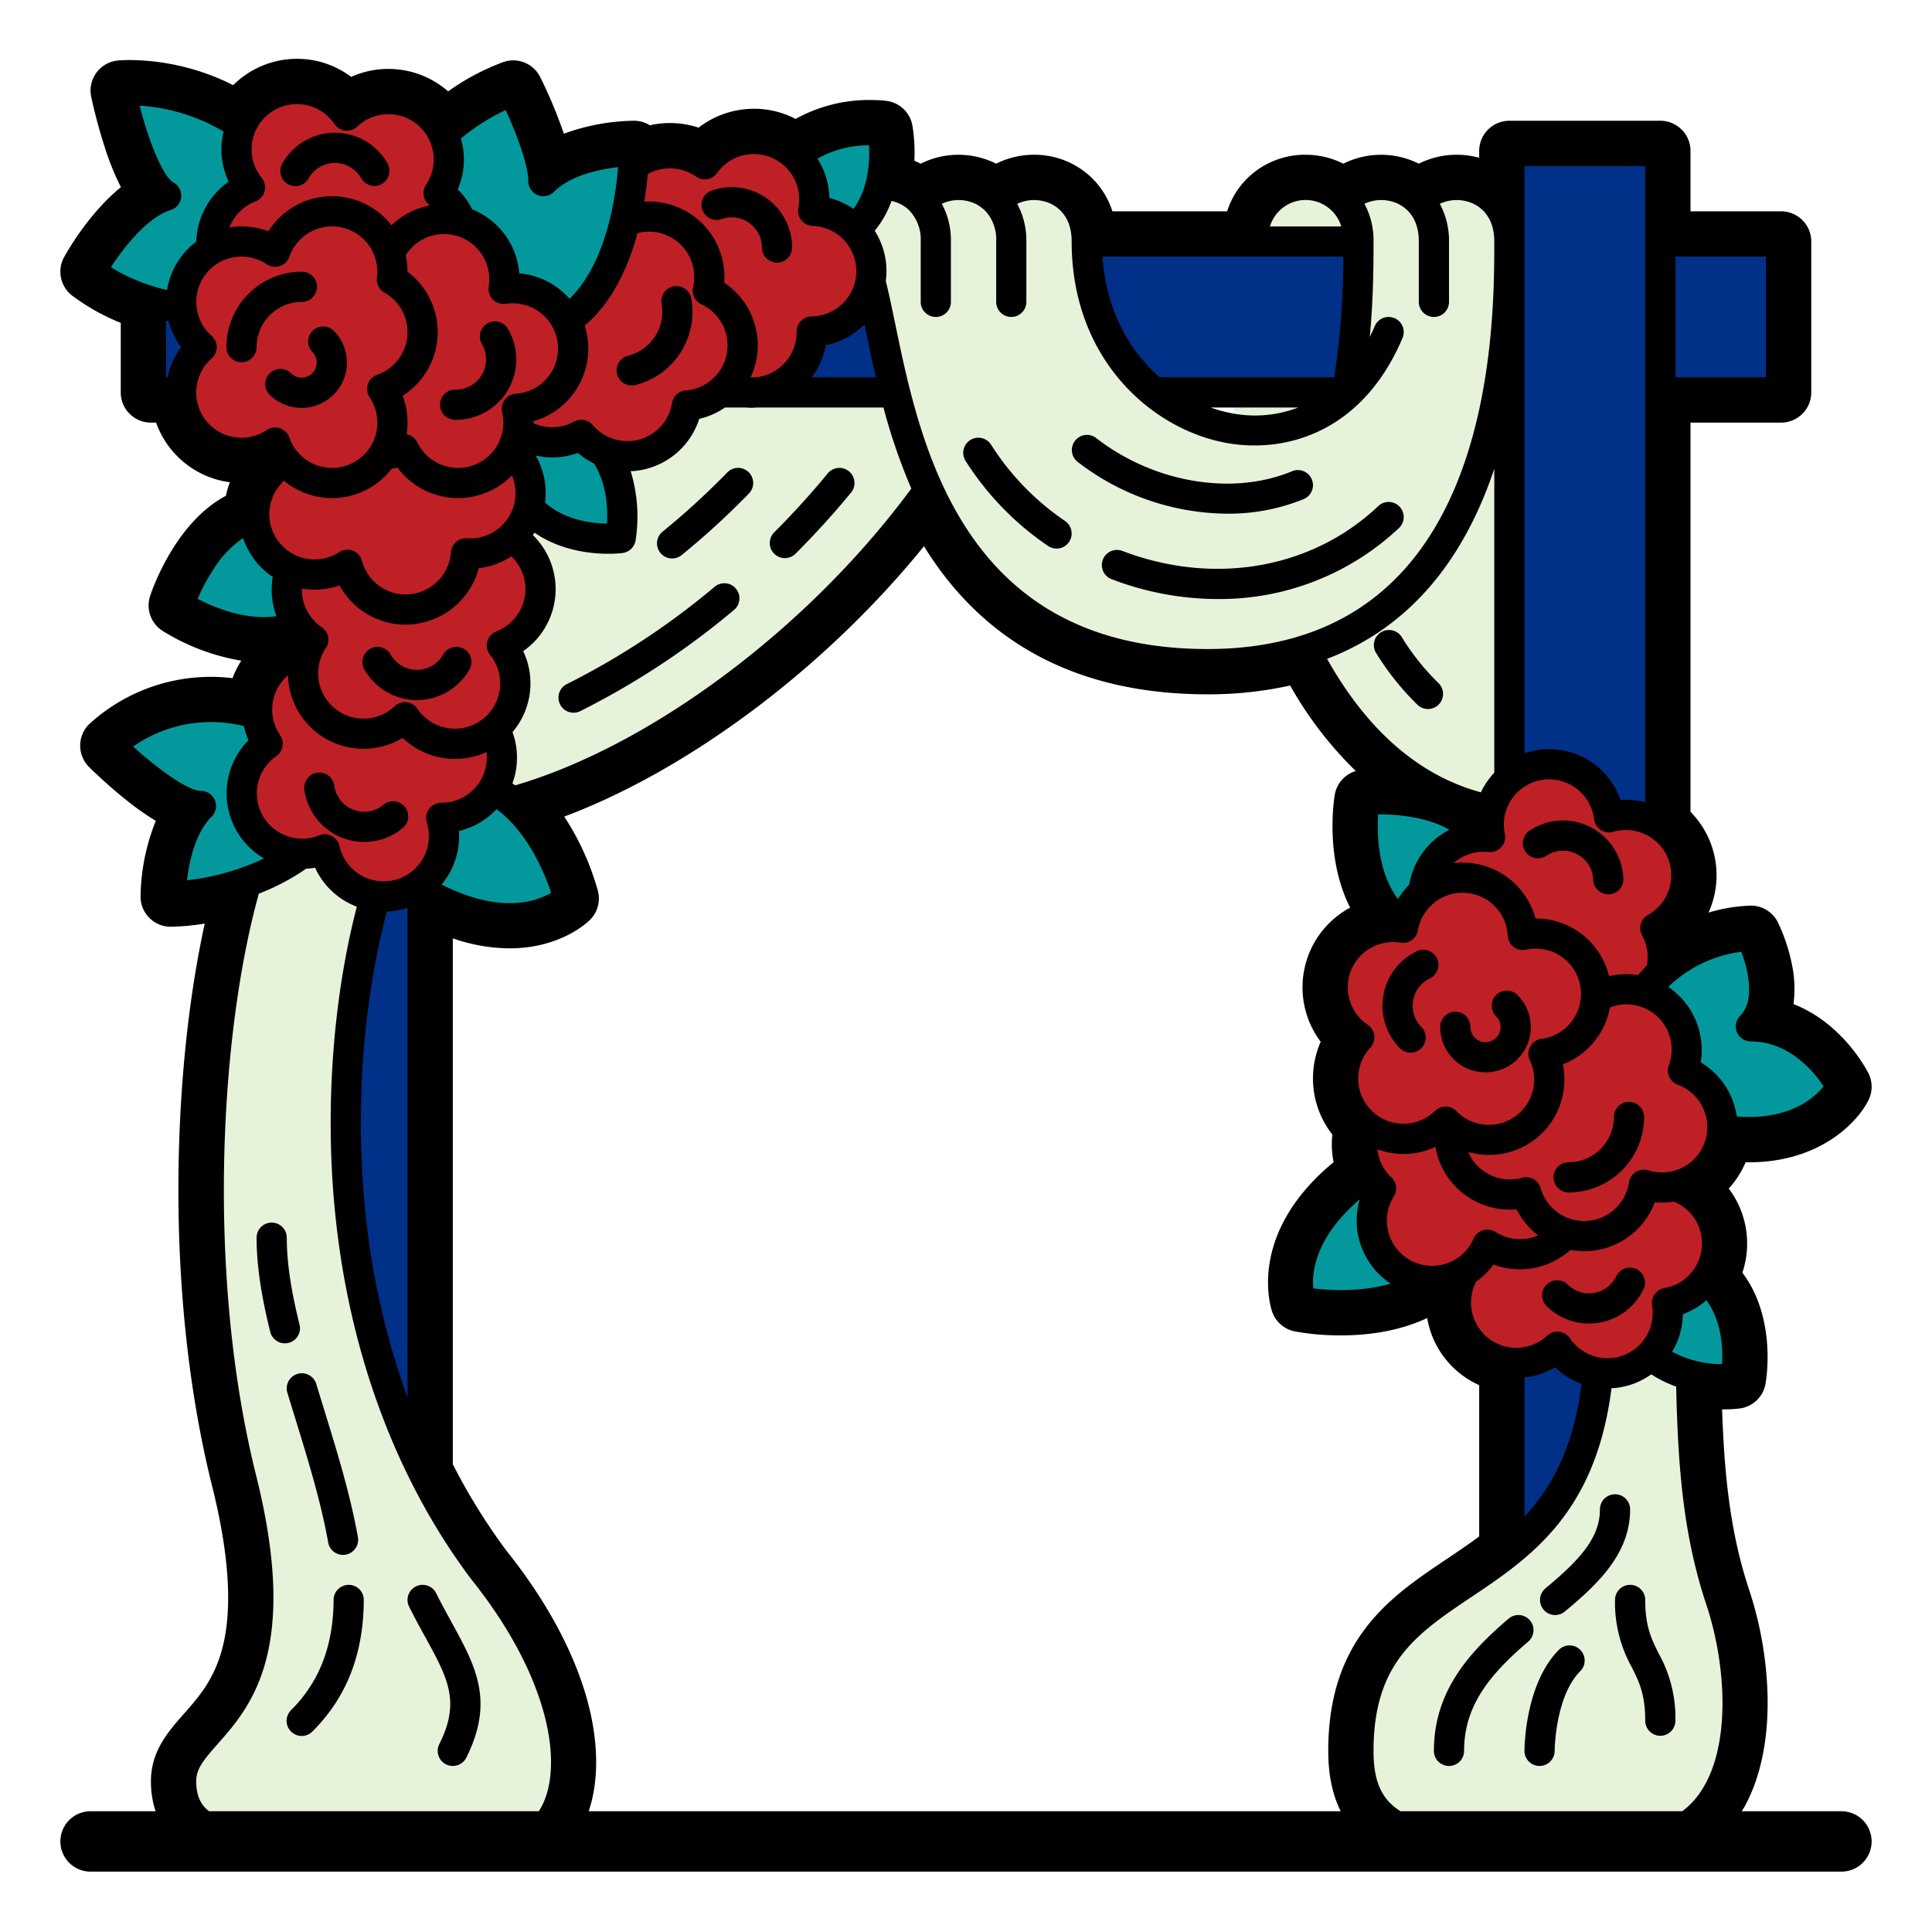
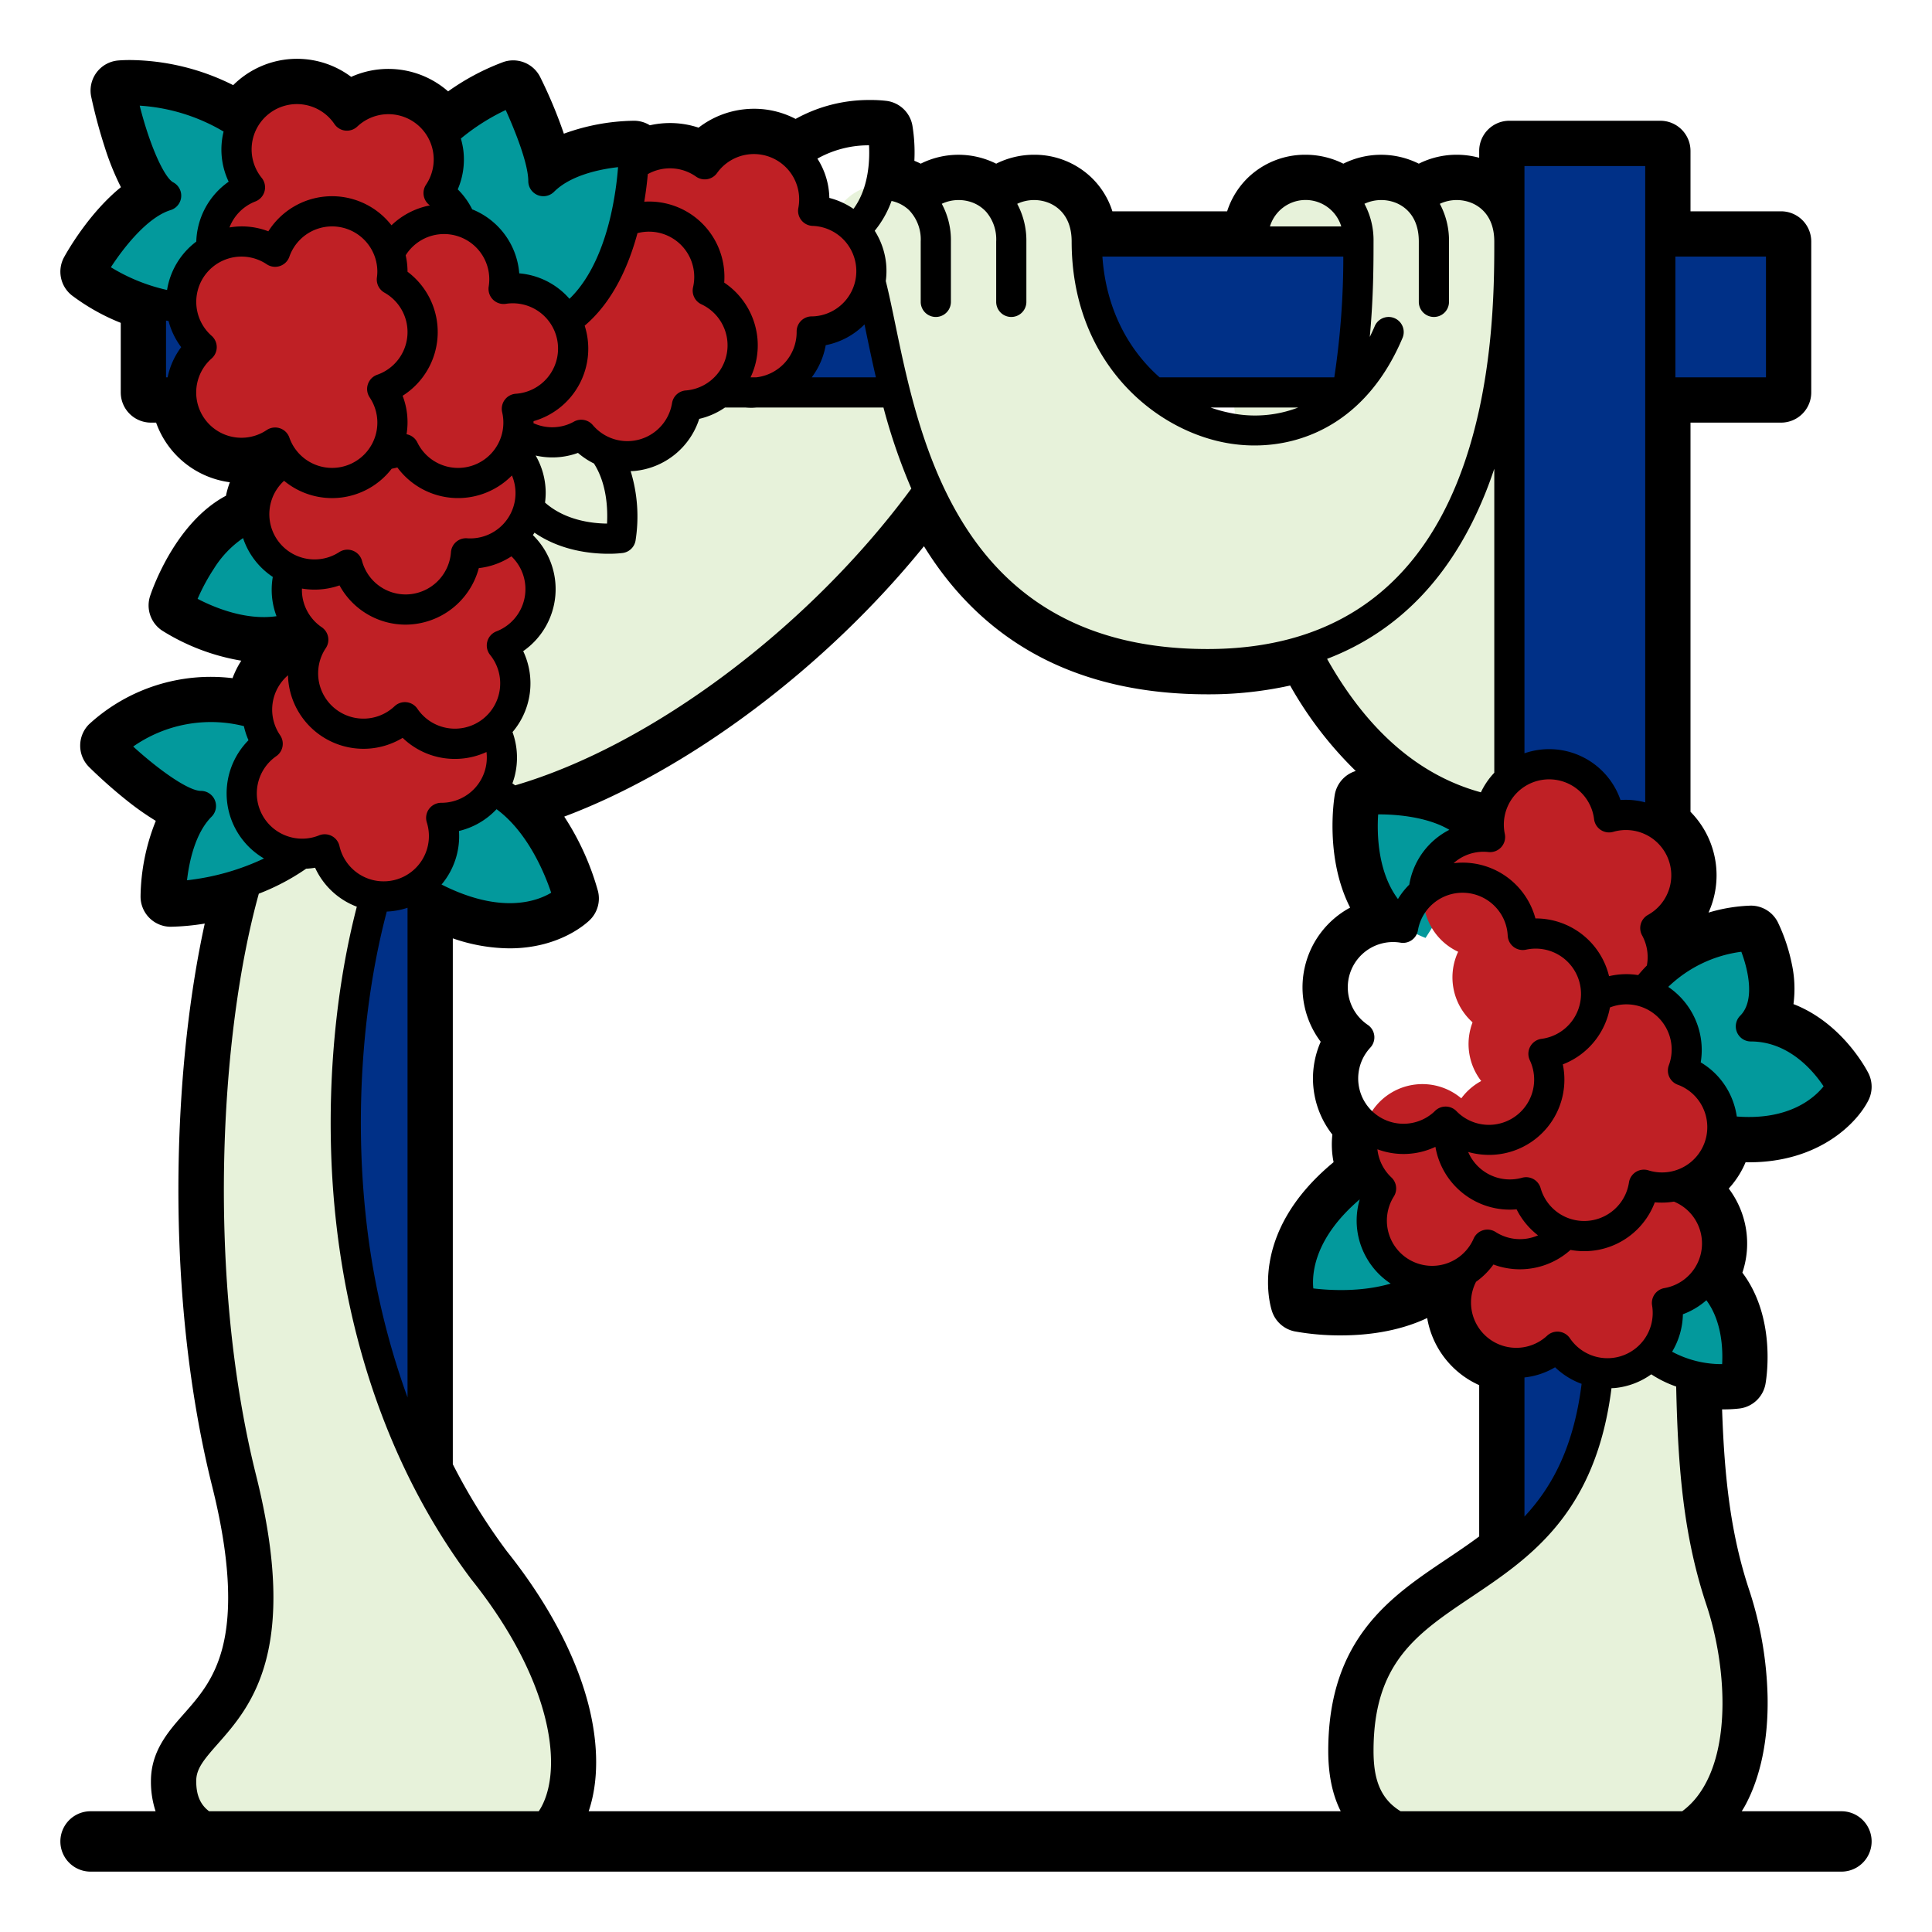
<svg xmlns="http://www.w3.org/2000/svg" version="1.1" width="512" height="512" x="0" y="0" viewBox="0 0 512 512" style="enable-background:new 0 0 512 512" xml:space="preserve" class="">
  <g>
    <g data-name="Fill out line">
      <path d="M272 64c0 23.04-12.44 49.19-31.35 73.22C207.03 179.95 152.96 216 112 216V64ZM408 64v152c-26.22 0-45.05-14.77-58.14-36.6-12.32-20.52-19.57-47.29-23.12-73.91A315.1 315.1 0 0 1 324.1 72q-.105-4.05-.1-8Z" style="" fill="#e7f2da" data-original="#e7f2da" class="" />
-       <path d="M40 64h432v40H40z" style="" fill="#003087" data-original="#795033" class="" opacity="1" />
+       <path d="M40 64h432v40H40" style="" fill="#003087" data-original="#795033" class="" opacity="1" />
      <path d="M196 244h448v40H196z" style="" transform="rotate(90 420 264)" fill="#003087" data-original="#b5764c" class="" opacity="1" />
      <path d="M-132 244h448v40h-448z" style="" transform="rotate(-90 92 264)" fill="#003087" data-original="#b5764c" class="" opacity="1" />
      <path d="M72 216c-16 32-24 112-8 176s-16 64-16 80 16 16 40 16h48c16 0 24-32-8-72-48-64-40-152-24-192ZM424 352c0 80-64 56-64 112 0 16 8 24 32 24h40c32 0 32-40 24-64s-8-48-8-88Z" style="" fill="#e7f2da" data-original="#e7f2da" class="" />
      <path d="M460 365.33a34.594 34.594 0 0 1-15.56-2.05A22.95 22.95 0 0 1 432 352l16-16a20.698 20.698 0 0 1 9.28 9.13c4.79 9.17 2.72 20.2 2.72 20.2ZM393.27 224.22l-15.48 24.34a23.445 23.445 0 0 1-12.31-10.62c-6.41-11.29-3.87-25.96-3.87-25.96s12.96-1.23 22.68 3.48a17.849 17.849 0 0 1 8.98 8.76ZM488 288s-5.81 11.63-23.57 12.01a49.218 49.218 0 0 1-10.35-.92l-23.06-27.35a35.173 35.173 0 0 1 17.57-19.72A38.244 38.244 0 0 1 464 248s8 16 0 24c16 0 24 16 24 16ZM387.31 329.78c-4.1 8.65-11.71 12.81-19.37 14.69-11.56 2.86-23.25.52-23.25.52s-4.98-13.93 11.83-29.12a77.72 77.72 0 0 1 15.96-10.83Z" style="" fill="#03999c" data-original="#03999c" />
      <path d="M451.44 339.66a15.957 15.957 0 0 1-9.67 5.64 16 16 0 0 1-25.9 15.03 16.35 16.35 0 0 1-3.14-3.43 16 16 0 0 1-23.29-21.84c.3-.37.62-.71.95-1.05a15.995 15.995 0 0 1 17.98-25.93 16.001 16.001 0 1 1 31.5 5.48 15.992 15.992 0 0 1 11.57 26.1Z" style="" fill="#bf2025" data-original="#fd7584" class="" opacity="1" />
      <path d="M418.21 320.76a15.987 15.987 0 0 1-24.02 9.1 15.993 15.993 0 0 1-30.04-10.78 15.596 15.596 0 0 1 1.85-4.13 16.137 16.137 0 0 1-4.5-7.51 15.993 15.993 0 1 1 31.43-3.61 15.988 15.988 0 0 1 25.28 16.93ZM445.94 237.44a15.943 15.943 0 0 1-7.26 8.51 16.056 16.056 0 0 1 1.78 10.15 16.597 16.597 0 0 1-.78 3.02 15.989 15.989 0 0 1-24.6 7.34 16.004 16.004 0 0 1-29.2-12.93 10.756 10.756 0 0 1 .55-1.3 16 16 0 0 1 8.44-30.41 16.004 16.004 0 1 1 31.55-5.22 16.004 16.004 0 0 1 19.52 20.84Z" style="" fill="#bf2025" data-original="#fd7584" class="" opacity="1" />
      <path d="M454.93 305.56a15.993 15.993 0 0 1-19.28 8.41 16.205 16.205 0 0 1-1.36 4.45 16 16 0 0 1-29.85-2.45 16 16 0 0 1-11.9-29.49 15.993 15.993 0 1 1 26.09-18.45 15.993 15.993 0 0 1 27.38 15.68 13.185 13.185 0 0 1 1.3.54 16.002 16.002 0 0 1 7.62 21.31Z" style="" fill="#bf2025" data-original="#fd7584" class="" opacity="1" />
-       <path d="M382.059 298.197a13.429 13.429 0 0 0 1.046-.947 15.994 15.994 0 0 0 25.93-17.982 16.002 16.002 0 1 0-5.48-31.501 15.994 15.994 0 0 0-31.735-1.895 15.999 15.999 0 0 0-11.597 29.034 16 16 0 0 0 21.836 23.291Z" style="" fill="#bf2025" data-original="#fd7584" class="" opacity="1" />
      <path d="M400 64c0 24 0 112-80 112-96 0-80-112-96-112h-4c0-15.24 16.26-18.87 24-10.88a13.675 13.675 0 0 1 7.24-3.86A14.116 14.116 0 0 1 264 53.12a13.606 13.606 0 0 1 7.24-3.86C279.03 47.77 288 52.68 288 64c0 40.34 39.75 61.82 65.25 43.42l4.428-3.42c2.072-14.5 2.489-39.33 2.489-40H332c0-8.54 5.11-13.44 10.97-14.68a14.092 14.092 0 0 1 13.04 3.81l.01-.01a13.562 13.562 0 0 1 7.23-3.85A14.073 14.073 0 0 1 376 53.12a13.606 13.606 0 0 1 7.24-3.86C391.03 47.77 400 52.68 400 64Z" style="" fill="#e7f2da" data-original="#e7f2da" class="" />
-       <path d="M164.49 142.58a33.848 33.848 0 0 1-17.59-2.97 22.612 22.612 0 0 1-10.41-10.36l-6.15-18.92 22.15 2.92c7.13 3.56 10.28 9.76 11.59 15.55a37.902 37.902 0 0 1 .41 13.78ZM231.41 54.45v.01a20.711 20.711 0 0 1-9.49 9.54l-16-16a22.81 22.81 0 0 1 11.9-11.05 34.366 34.366 0 0 1 16.1-2.28s2.01 10.69-2.51 19.78Z" style="" fill="#03999c" data-original="#03999c" />
      <path d="M216.53 87.78a13.43 13.43 0 0 1-1.41.07 15.988 15.988 0 0 1-13.76 16.06c-.21.03-.42.06-.63.08a16.008 16.008 0 0 1-16.66-10.52 16.002 16.002 0 1 1-18.4-26.15 15.984 15.984 0 0 1 10.27-26.63h.05a15.927 15.927 0 0 1 10.78 2.85 15.999 15.999 0 0 1 28.73 12.33 16 16 0 0 1 1.03 31.91Z" style="" fill="#bf2025" data-original="#fd7584" class="" opacity="1" />
      <path d="M182.33 107.44c-.09 0-.18.01-.28.02a15.99 15.99 0 0 1-28 7.77 15.53 15.53 0 0 1-6.19 1.92 15.995 15.995 0 0 1-10.07-29.44A15.993 15.993 0 0 1 159 64.03a15.926 15.926 0 0 1 11.47-6.56 15.653 15.653 0 0 1 3.56.06 15.977 15.977 0 0 1 13.88 14.34 16.217 16.217 0 0 1-.34 5.14 16 16 0 0 1-5.24 30.43Z" style="" fill="#bf2025" data-original="#fd7584" class="" opacity="1" />
      <path d="M87.38 160.44a23.715 23.715 0 0 1-16.6 7.09c-12.2.38-23.4-7.09-23.4-7.09s4.16-12.48 12.48-19.44a17.855 17.855 0 0 1 11.52-4.56ZM85.25 221.6a50.851 50.851 0 0 1-15.39 10.38 67.508 67.508 0 0 1-24.61 5.62s0-16 8-24c-8 0-24-16-24-16a40.124 40.124 0 0 1 30.89-10.01 43.514 43.514 0 0 1 9.11 2.01ZM72 40l-8 40a41.313 41.313 0 0 1-24-.1A50.93 50.93 0 0 1 24 72s9.22-16.81 20.03-20.14C36.96 48.12 32 24 32 24a51.537 51.537 0 0 1 25.08 5.14A51.027 51.027 0 0 1 72 40ZM150.71 238.1s-10.93 10.93-32.78 1.17a78.933 78.933 0 0 1-15.22-9.17l16-24a26.133 26.133 0 0 1 18.41 7.75c9.9 9.48 13.59 24.25 13.59 24.25ZM168 40s0 25.03-11.88 39.45A26.468 26.468 0 0 1 144 88l-40-32c4.16-12.47 12.64-20.62 19.82-25.57A54.143 54.143 0 0 1 136 24s8 16 8 24c8-8 24-8 24-8Z" style="" fill="#03999c" data-original="#03999c" />
      <path d="M109.22 80.28a15.623 15.623 0 0 1-4.64-.1 16.007 16.007 0 0 1-31.89 1.8 13.796 13.796 0 0 1-.11-1.41 16.003 16.003 0 0 1-6.34-30.92 16.001 16.001 0 1 1 25.7-19.02 16.003 16.003 0 0 1 24.98 19.41c-.21.38-.44.76-.69 1.13a15.997 15.997 0 0 1-7.01 29.11ZM132.99 201.65a15.449 15.449 0 0 1-.47 3.05 16.025 16.025 0 0 1-15.6 12.05 15.999 15.999 0 1 1-30.86 8.34 16.001 16.001 0 0 1-15.12-27.98 15.994 15.994 0 0 1 17.15-24.55 15.79 15.79 0 0 1 4.28 1.78 16.004 16.004 0 0 1 30.34 9.96 11.154 11.154 0 0 1-.41 1.35 16.008 16.008 0 0 1 10.69 16Z" style="" fill="#bf2025" data-original="#fd7584" class="" opacity="1" />
      <path d="M133 171.05a15.807 15.807 0 0 1 3.45 8.09 16 16 0 0 1-29.14 10.93 16.004 16.004 0 0 1-24.29-20.54 15.906 15.906 0 0 1-6.76-10.37c-.06-.29-.1-.59-.14-.89a16.01 16.01 0 0 1 18.55-17.75 16.003 16.003 0 0 1 31.88-1.8 9.771 9.771 0 0 1 .11 1.41 15.984 15.984 0 0 1 14.44 7.99 15.667 15.667 0 0 1 2.02 6.02A15.998 15.998 0 0 1 133 171.05Z" style="" fill="#bf2025" data-original="#fd7584" class="" opacity="1" />
      <path d="M140.61 130.4a15.996 15.996 0 0 1-15.71 16.28 13.33 13.33 0 0 1-1.41-.04 16.001 16.001 0 0 1-31.42 3.03 15.827 15.827 0 0 1-8.41 2.58 15.99 15.99 0 0 1-7.77-30.12 16 16 0 0 1 22.98-21.99 15.994 15.994 0 0 1 28.21 10.04 15.721 15.721 0 0 1-.6 4.62 16.004 16.004 0 0 1 13.69 12.15 15.654 15.654 0 0 1 .44 3.45Z" style="" fill="#bf2025" data-original="#fd7584" class="" opacity="1" />
      <path d="M150.63 98.65a16.025 16.025 0 0 1-13.66 9.69 16.013 16.013 0 0 1-27.49 14.35A16.566 16.566 0 0 1 107 119a15.997 15.997 0 0 1-21.63-20.71 16.273 16.273 0 0 1 2.42-3.96 16.006 16.006 0 0 1 14.49-28.46 13.764 13.764 0 0 1 1.28.62 15.76 15.76 0 0 1 5.52-5.95 15.984 15.984 0 0 1 24.38 16.02 15.996 15.996 0 0 1 17.17 22.09Z" style="" fill="#bf2025" data-original="#fd7584" class="" opacity="1" />
      <path d="M101.29 103.09a15.996 15.996 0 1 1-28.38 14.2A15.992 15.992 0 0 1 53.44 92a15.992 15.992 0 0 1 19.47-25.29A15.994 15.994 0 0 1 104 72a15.787 15.787 0 0 1-.15 2.07 15.983 15.983 0 0 1-2.56 29.02Z" style="" fill="#bf2025" data-original="#fd7584" class="" opacity="1" />
-       <path d="M439.578 438.21c-1.92-3.838-3.578-7.154-3.578-14.21a4 4 0 0 0-8 0 34.952 34.952 0 0 0 4.422 17.79c1.92 3.838 3.578 7.154 3.578 14.21a4 4 0 0 0 8 0 34.952 34.952 0 0 0-4.422-17.79ZM413.172 437.172C404.104 446.239 404 463.279 404 464a3.997 3.997 0 0 0 3.994 3.997H408a4.002 4.002 0 0 0 4-3.992c0-.144.116-14.465 6.828-21.177a4 4 0 0 0-5.656-5.656ZM405.441 429.402a3.999 3.999 0 0 0-5.64-.444C389.519 437.74 380 448.063 380 464a4 4 0 0 0 8 0c0-11.988 6.795-20.247 16.997-28.958a4 4 0 0 0 .444-5.64ZM428 396a4 4 0 0 0-4 4c0 7.491-5.29 13.344-14.427 20.92a4 4 0 0 0 5.108 6.16C423.444 419.81 432 411.732 432 400a4 4 0 0 0-4-4ZM119.669 429.914c-1.331-2.427-2.708-4.937-4.09-7.703a4 4 0 1 0-7.157 3.578c1.451 2.902 2.865 5.48 4.233 7.973 6.07 11.063 9.412 17.158 3.767 28.449a4 4 0 1 0 7.156 3.578c7.52-15.041 2.477-24.235-3.909-35.875ZM92.43 420h-.023a4 4 0 0 0-4 3.978c-.067 12.15-3.742 21.7-11.235 29.194a4 4 0 1 0 5.656 5.656c9.058-9.057 13.5-20.442 13.58-34.806A4 4 0 0 0 92.43 420ZM76.173 369.14q.978 3.225 1.985 6.471c3.399 11.018 6.911 22.411 8.8 33.085a4 4 0 1 0 7.877-1.392c-1.974-11.164-5.562-22.8-9.032-34.05q-.995-3.227-1.976-6.439a4 4 0 1 0-7.654 2.325ZM79.38 351.035C77.075 341.751 76 334.431 76 328a4 4 0 0 0-8 0c0 7.099 1.15 15.031 3.617 24.965a4 4 0 1 0 7.764-1.93ZM175.013 146.525a3.999 3.999 0 0 0 5.627.577 205.01 205.01 0 0 0 10.739-9.366 225.718 225.718 0 0 0 7.088-6.942 4 4 0 0 0-5.725-5.588 217.155 217.155 0 0 1-6.836 6.694 196.272 196.272 0 0 1-10.317 8.998 3.999 3.999 0 0 0-.576 5.627ZM208 147.908a3.988 3.988 0 0 0 2.83-1.174 226.783 226.783 0 0 0 14.71-16.195 4 4 0 1 0-6.182-5.078 218.91 218.91 0 0 1-14.188 15.621 4 4 0 0 0 2.83 6.826ZM189.44 155.459a200.128 200.128 0 0 1-39.198 25.821 4 4 0 1 0 3.516 7.187 208.145 208.145 0 0 0 40.802-26.862 4 4 0 0 0-5.12-6.146ZM371.51 168.884a4 4 0 1 0-6.77 4.26 71.506 71.506 0 0 0 10.878 13.602 4 4 0 1 0 5.533-5.777 63.588 63.588 0 0 1-9.64-12.085ZM285.542 122.366a65.597 65.597 0 0 0 39.722 13.765 52.605 52.605 0 0 0 20.279-3.888 4 4 0 0 0-3.086-7.38c-15.84 6.622-36.737 3.082-51.999-8.807a4 4 0 0 0-4.916 6.31ZM297.426 146.004a4 4 0 0 0-2.852 7.475 78.768 78.768 0 0 0 28.08 5.272 69.344 69.344 0 0 0 48.099-18.825 4 4 0 1 0-5.506-5.804c-17.509 16.61-43.496 21.164-67.821 11.882ZM255.889 122.14a77.224 77.224 0 0 0 21.854 22.539 4 4 0 0 0 4.514-6.606 69.269 69.269 0 0 1-19.609-20.213 4 4 0 0 0-6.76 4.28ZM435.702 296.007a4 4 0 0 0-8 0 12.013 12.013 0 0 1-12 12 4 4 0 0 0 0 8 20.022 20.022 0 0 0 20-20ZM167.412 102.161a4.006 4.006 0 0 0 .983-.123 20.01 20.01 0 0 0 14.81-22.915 4 4 0 1 0-7.876 1.414 12.01 12.01 0 0 1-8.893 13.745 4 4 0 0 0 .976 7.88ZM433.667 336.321a4.004 4.004 0 0 0-5.334 1.885 8.004 8.004 0 0 1-12.879 2.207 4 4 0 0 0-5.656 5.656 16.01 16.01 0 0 0 25.754-4.414 4.001 4.001 0 0 0-1.885-5.334ZM402.161 263.697a4 4 0 0 0-5.656 5.658 4 4 0 1 1-6.828 2.79 4 4 0 0 0-3.96-4.04h-.041a4 4 0 0 0-4 3.96 12 12 0 1 0 20.485-8.368ZM375.464 252.086a16.01 16.01 0 0 0-4.414 25.754 4 4 0 0 0 5.656-5.656 8.01 8.01 0 0 1 2.207-12.88 4 4 0 0 0-3.45-7.218ZM188.584 50.509a4 4 0 0 0 2.666 7.543 8.01 8.01 0 0 1 10.668 7.546 4 4 0 0 0 8 0 16.01 16.01 0 0 0-21.334-15.09ZM93.27 222.784a16.111 16.111 0 0 0 3.271.336 15.937 15.937 0 0 0 10.126-3.634 4 4 0 1 0-5.07-6.187 8.003 8.003 0 0 1-13.008-5.103 4 4 0 1 0-7.928 1.08 16.028 16.028 0 0 0 12.61 13.508ZM419.013 218.176a15.942 15.942 0 0 0-13.66 1.945 4 4 0 1 0 4.43 6.662 8.004 8.004 0 0 1 12.435 6.374 4 4 0 0 0 3.994 3.859c.048 0 .097-.001.144-.003a3.999 3.999 0 0 0 3.856-4.139 16.026 16.026 0 0 0-11.2-14.698ZM110.494 185.522a15.996 15.996 0 0 0 13.957-8.186 4 4 0 0 0-6.98-3.908 8.003 8.003 0 0 1-13.972-.007 4 4 0 0 0-6.986 3.896 16.03 16.03 0 0 0 13.981 8.205ZM120.522 111.252l.294.003a16.003 16.003 0 0 0 13.779-24.139 4 4 0 0 0-6.89 4.065 8.003 8.003 0 0 1-6.889 12.074l-.221-.002a4 4 0 0 0-.072 7.999ZM76.33 48.81a4 4 0 0 0 5.445-1.534 8.004 8.004 0 0 1 13.974.005 4 4 0 0 0 6.986-3.896 16.003 16.003 0 0 0-27.938-.02 4 4 0 0 0 1.533 5.445ZM64 96a4 4 0 0 0 4-4 12.013 12.013 0 0 1 12-12 4 4 0 0 0 0-8 20.022 20.022 0 0 0-20 20 4 4 0 0 0 4 4ZM82.78 93.29a4 4 0 0 1-5.658 5.655 4 4 0 0 0-5.656 5.659 12 12 0 0 0 16.97-16.971 4 4 0 0 0-5.656 5.656Z" fill="#000000" opacity="1" data-original="#000000" />
      <path d="M488 480h-26.42c.299-.494.609-.975.888-1.49 4.102-7.556 6.164-17.506 5.963-28.773a97.295 97.295 0 0 0-4.842-28.268c-4.897-14.691-6.598-29.665-7.216-47.975l.383.002a34.595 34.595 0 0 0 4.3-.236 8 8 0 0 0 6.807-6.457c.148-.79 3.092-17.304-6.115-29.533a24.188 24.188 0 0 0-3.615-22.292 24.056 24.056 0 0 0 4.03-5.997q.226-.481.43-.97.463.01.92.009c18.486 0 28.588-10.335 31.642-16.441a7.998 7.998 0 0 0 0-7.157c-.332-.665-6.775-13.25-19.866-18.325a31.211 31.211 0 0 0-.444-10.666 47.61 47.61 0 0 0-3.69-11.009A8 8 0 0 0 464 240a43.514 43.514 0 0 0-11.222 1.848q.368-.818.679-1.67A23.968 23.968 0 0 0 448 215.135V112h24a8 8 0 0 0 8-8V64a8 8 0 0 0-8-8h-24V40a8 8 0 0 0-8-8h-40a8 8 0 0 0-8 8v1.808a22.586 22.586 0 0 0-5.983-.798 22.357 22.357 0 0 0-10.019 2.367 22.366 22.366 0 0 0-19.996 0 22.357 22.357 0 0 0-10.019-2.367 21.797 21.797 0 0 0-15.133 5.955A21.571 21.571 0 0 0 325.203 56h-30.409a21.369 21.369 0 0 0-5.644-9.035 21.796 21.796 0 0 0-15.133-5.955 22.357 22.357 0 0 0-10.019 2.367 22.366 22.366 0 0 0-19.993-.002q-.827-.415-1.69-.761a43.951 43.951 0 0 0-.53-9.41 8 8 0 0 0-6.81-6.464 34.563 34.563 0 0 0-4.295-.236 40.102 40.102 0 0 0-19.837 5.011 23.746 23.746 0 0 0-11.011-2.69 24.275 24.275 0 0 0-2.457.126 23.967 23.967 0 0 0-12.246 4.88 23.899 23.899 0 0 0-7.572-1.222c-.801 0-1.614.04-2.414.12a23.558 23.558 0 0 0-2.922.474A7.963 7.963 0 0 0 168 32a56.269 56.269 0 0 0-18.57 3.43 123.914 123.914 0 0 0-6.275-15.008 7.995 7.995 0 0 0-9.692-4.01 62.881 62.881 0 0 0-14.708 7.804 24.038 24.038 0 0 0-25.688-3.843A23.936 23.936 0 0 0 78.7 15.585a24.281 24.281 0 0 0-2.99.186 24.011 24.011 0 0 0-13.913 6.794 61.996 61.996 0 0 0-27.34-6.655c-1.872 0-3.043.109-3.259.13a8 8 0 0 0-7.034 9.571 136.992 136.992 0 0 0 3.596 13.402 70.207 70.207 0 0 0 4.29 10.592c-8.467 6.847-14.244 17.052-15.064 18.548a8 8 0 0 0 2.027 10.102A55.936 55.936 0 0 0 32 85.558V104a8 8 0 0 0 8 8h1.37a24.07 24.07 0 0 0 19.543 15.802 23.712 23.712 0 0 0-1.034 3.577c-13.225 7.027-19.358 24.342-20.087 26.528a8 8 0 0 0 3.156 9.193 57.222 57.222 0 0 0 20.998 7.987 23.521 23.521 0 0 0-2.32 4.636 47.69 47.69 0 0 0-38.03 12.216 8 8 0 0 0-.003 11.318c.176.176 4.374 4.362 9.66 8.59a73.544 73.544 0 0 0 8.036 5.69A55.403 55.403 0 0 0 37.25 237.6a8 8 0 0 0 8 8h.009a63.504 63.504 0 0 0 9.002-.844c-3.984 18.177-6.393 39.663-6.888 61.972-.69 31.099 2.376 61.257 8.866 87.213 4.512 18.048 5.416 32.47 2.686 42.865-2.18 8.3-6.266 12.929-10.217 17.405C44.626 458.834 40 464.074 40 472a24.977 24.977 0 0 0 1.231 8H24a8 8 0 0 0 0 16h464a8 8 0 0 0 0-16Zm-436-8c0-3.236 1.956-5.603 5.704-9.848 8.676-9.828 21.787-24.68 10.177-71.122-13.198-52.79-9.657-116.95.71-154.197a59.712 59.712 0 0 0 12.54-6.617 19.75 19.75 0 0 0 2.374-.256 19.877 19.877 0 0 0 11.056 10.326c-6.439 24.807-8.521 54.337-5.688 81.757 3.797 36.762 16.22 70.081 35.927 96.357l.077.1c20.552 25.689 24.325 48.476 18.948 59.662a14.845 14.845 0 0 1-1.048 1.838H55.411c-2.368-1.778-3.411-4.33-3.411-8Zm4.078-255.576a4 4 0 0 0-2.828-6.828c-3.35 0-11.263-5.652-17.95-11.756a35.93 35.93 0 0 1 29.333-5.41 20.03 20.03 0 0 0 1.22 3.74 19.992 19.992 0 0 0 4.107 31.335 64.424 64.424 0 0 1-20.401 5.776c.557-4.802 2.124-12.462 6.52-16.857ZM44.423 100H44V84.954c.222.04.443.082.667.12A20.003 20.003 0 0 0 48.016 92a19.992 19.992 0 0 0-3.593 8Zm-.15-23.15a48.742 48.742 0 0 1-14.888-6.028c3.41-5.245 9.685-13.252 15.824-15.144a4 4 0 0 0 .691-7.359c-2.282-1.206-6.12-9.358-8.882-20.319a49.699 49.699 0 0 1 22.24 6.87 19.795 19.795 0 0 0 1.343 13.281 20.083 20.083 0 0 0-8.584 15.874 19.984 19.984 0 0 0-7.744 12.824ZM69.35 47.133a12.001 12.001 0 1 1 19.279-14.26 3.999 3.999 0 0 0 6.061.663 12.004 12.004 0 0 1 18.221 15.4 3.997 3.997 0 0 0 1.02 5.497 20.218 20.218 0 0 0-10.188 5.273 19.955 19.955 0 0 0-32.628 1.596 19.528 19.528 0 0 0-10.302-1.024 11.984 11.984 0 0 1 6.866-6.89 4 4 0 0 0 1.67-6.255Zm191.746 8.743c.04.043.07.092.113.134.026.025.058.042.085.067A11.18 11.18 0 0 1 264 64v16a4 4 0 0 0 8 0V64a20.586 20.586 0 0 0-2.43-9.984 10.505 10.505 0 0 1 8.332-.268C280.18 54.668 284 57.224 284 64c0 30.975 20.826 49.3 40.177 53.22a41.816 41.816 0 0 0 8.298.833c14.311 0 30.29-7.385 39.21-28.496a4 4 0 0 0-7.37-3.114 53.676 53.676 0 0 1-1.31 2.857c.993-10.603.995-19.618.995-25.3a20.414 20.414 0 0 0-2.41-9.993 10.501 10.501 0 0 1 8.311-.259C372.18 54.668 376 57.224 376 64v16a4 4 0 0 0 8 0V64a20.59 20.59 0 0 0-2.43-9.986 10.5 10.5 0 0 1 8.337-.263C392.183 54.671 396 57.228 396 64c0 11.74 0 39.23-9.714 63.515C374.48 157.033 352.176 172 320 172c-64.913 0-76.064-53.854-82.728-86.03-.9-4.344-1.69-8.154-2.53-11.486a20.107 20.107 0 0 0 .085-4.627 19.864 19.864 0 0 0-3.019-8.7 26.638 26.638 0 0 0 4.457-7.9 9.656 9.656 0 0 1 4.622 2.409A11.194 11.194 0 0 1 244 64v16a4 4 0 0 0 8 0V64a20.245 20.245 0 0 0-2.417-9.99 10.498 10.498 0 0 1 8.324-.259 9.495 9.495 0 0 1 3.19 2.126ZM355.45 60H336.55a9.877 9.877 0 0 1 18.898 0Zm.54 8a212.276 212.276 0 0 1-2.387 32h-46.296c-8.039-7.08-14.178-17.83-15.158-32Zm-11.965 40a31.977 31.977 0 0 1-18.26 1.38 36.839 36.839 0 0 1-4.946-1.38ZM444 68h24v32h-24ZM77.096 221.876a12 12 0 0 1-3.883-21.482 4 4 0 0 0 1.024-5.547 11.98 11.98 0 0 1 2.088-15.895c.017.655.054 1.31.136 1.965a20.022 20.022 0 0 0 30.243 14.622 19.879 19.879 0 0 0 13.831 5.582 20.287 20.287 0 0 0 2.507-.155 19.921 19.921 0 0 0 5.882-1.678 12.009 12.009 0 0 1-11.889 13.462h-.11a4 4 0 0 0-3.81 5.216 12 12 0 1 1-23.153 6.242 4 4 0 0 0-5.402-2.828 11.914 11.914 0 0 1-7.464.496Zm-1.813-94.46a19.93 19.93 0 0 0 28.514-3.196 20.042 20.042 0 0 0 1.506-.34 19.998 19.998 0 0 0 30.362 2.121 11.997 11.997 0 0 1-10.85 16.68 9.245 9.245 0 0 1-.98-.027 3.998 3.998 0 0 0-4.33 3.712 12.07 12.07 0 0 1-11.754 11.165l-.228.002a11.961 11.961 0 0 1-11.583-8.893 4 4 0 0 0-6.061-2.313 11.985 11.985 0 0 1-14.596-18.911ZM108 72.014V72a19.96 19.96 0 0 0-.49-4.345 11.992 11.992 0 0 1 22.004 8.267 4 4 0 0 0 4.565 4.592 12 12 0 1 1 2.623 23.835 4 4 0 0 0-3.622 4.906 12.003 12.003 0 0 1-22.477 7.998 3.981 3.981 0 0 0-2.865-2.174 19.486 19.486 0 0 0-1.04-10.194A19.974 19.974 0 0 0 108 72.014ZM192.122 108h5.442c.52.04 1.04.068 1.563.068.453 0 .907-.037 1.361-.068h33.64a154.12 154.12 0 0 0 7.384 21.472c-27.12 36.827-68.813 68.055-104.988 78.653q-.361-.27-.732-.53c.226-.62.433-1.251.599-1.902a19.91 19.91 0 0 0-.569-11.682 19.914 19.914 0 0 0 2.83-21.451 20.018 20.018 0 0 0 2.573-30.75q.217-.323.42-.65c6.921 4.783 14.956 5.592 19.58 5.592a30.648 30.648 0 0 0 3.789-.204 4 4 0 0 0 3.403-3.228 40.984 40.984 0 0 0-1.286-18.458c.337-.015.672-.016 1.009-.049a20.007 20.007 0 0 0 17.163-13.81 19.762 19.762 0 0 0 6.819-3.003Zm34.058-52.643a19.913 19.913 0 0 0-6.396-2.902q-.014-.814-.097-1.63a19.924 19.924 0 0 0-3.067-8.788 27.76 27.76 0 0 1 13.68-3.53c.22 4.085-.088 11.369-4.12 16.85Zm2.922 30.611.336 1.624c.787 3.798 1.655 7.984 2.687 12.408h-17.01a19.962 19.962 0 0 0 3.711-8.523 19.798 19.798 0 0 0 10.276-5.509Zm-107.47 134.25a19.93 19.93 0 0 0 9.959-5.776c8.355 6.148 12.828 17.21 14.478 22.143-3.728 2.238-13.266 5.809-29.056-2.173a19.909 19.909 0 0 0 4.62-14.194Zm35.768-97.39c3.428 5.355 3.681 12.076 3.471 15.927-4.008-.037-11.113-.859-16.431-5.563a20.201 20.201 0 0 0 .174-2.866 19.897 19.897 0 0 0-2.66-9.607 19.825 19.825 0 0 0 11.216-.694 19.928 19.928 0 0 0 4.23 2.804ZM83.742 156.25a20.019 20.019 0 0 0 6.235-1.115 19.947 19.947 0 0 0 17.542 10.4c.125 0 .252-.002.378-.005a20.152 20.152 0 0 0 18.992-14.972 19.756 19.756 0 0 0 8.64-3.123 12.003 12.003 0 0 1-3.96 19.88 4 4 0 0 0-1.672 6.255 12 12 0 1 1-19.278 14.26 3.999 3.999 0 0 0-6.061-.664 12.004 12.004 0 0 1-18.221-15.4 4.001 4.001 0 0 0-1.07-5.54 12.004 12.004 0 0 1-5.173-8.446 12.178 12.178 0 0 1-.075-1.807 20.033 20.033 0 0 0 3.723.277Zm18.756 85.324a19.751 19.751 0 0 0 5.502-1.007v129.766a203.729 203.729 0 0 1-11.17-49.11c-2.766-26.78-.69-55.594 5.668-79.649Zm339.288-14.672a12.002 12.002 0 0 1-5.049 15.554 4 4 0 0 0-1.571 5.418 11.932 11.932 0 0 1 1.265 8.004q-1.175 1.185-2.294 2.532a20 20 0 0 0-7.723.285 19.986 19.986 0 0 0-19.4-15.3h-.11a19.972 19.972 0 0 0-21.685-14.643 11.887 11.887 0 0 1 9.23-2.952 4 4 0 0 0 4.34-4.807 12 12 0 1 1 23.658-3.904 4 4 0 0 0 5.094 3.353 12.018 12.018 0 0 1 14.245 6.46Zm-36.367 54.077a11.994 11.994 0 0 1-19.44 13.489 4.004 4.004 0 0 0-2.842-1.217h-.031a3.996 3.996 0 0 0-2.829 1.172 9.287 9.287 0 0 1-.736.667l-.016.013a12 12 0 0 1-16.377-17.467 4 4 0 0 0-.688-6.046 11.996 11.996 0 0 1 8.7-21.772 4 4 0 0 0 4.603-3.27 12 12 0 0 1 21.113-5.559 11.85 11.85 0 0 1 2.684 6.967 4 4 0 0 0 4.842 3.72 12.003 12.003 0 1 1 4.124 23.626 4 4 0 0 0-3.107 5.677Zm-43.35 52.213a19.892 19.892 0 0 0 6.475 6.974c-7.9 2.322-16.366 1.778-20.501 1.28-.402-4.098.354-13.417 12.308-23.611-.015.051-.035.102-.05.153a19.866 19.866 0 0 0 1.767 15.204Zm3.155-117.37c.106-.002.213-.002.321-.002 5.226 0 13.047.818 18.546 4.091a19.974 19.974 0 0 0-10.619 14.525 20.007 20.007 0 0 0-3 3.816c-5.403-7.21-5.578-17.35-5.248-22.43Zm27.23-5.846c-16.375-4.462-30.062-16.334-40.764-35.372 19.12-7.32 33.202-22.064 42.024-44.118.829-2.073 1.585-4.166 2.286-6.266v80.567a19.84 19.84 0 0 0-3.547 5.19ZM390.52 328.26a11.99 11.99 0 1 1-21.134-11.184 4 4 0 0 0-.645-5.038 11.996 11.996 0 0 1-3.716-7.469 19.792 19.792 0 0 0 15.377-.644 20.016 20.016 0 0 0 21.512 16.562 19.971 19.971 0 0 0 5.677 6.897 11.941 11.941 0 0 1-11.246-.895 4 4 0 0 0-5.825 1.77Zm24.166-5.835a11.983 11.983 0 0 1-6.403-7.551 3.996 3.996 0 0 0-4.932-2.753 12.015 12.015 0 0 1-14.27-6.837 20.331 20.331 0 0 0 5.509.773 19.934 19.934 0 0 0 19.573-23.986 19.986 19.986 0 0 0 12.487-15.08 11.98 11.98 0 0 1 15.607 15.327 4.002 4.002 0 0 0 2.462 5.18 9.307 9.307 0 0 1 .877.37 12 12 0 0 1-8.737 22.291 4 4 0 0 0-5.167 3.21 12.2 12.2 0 0 1-1.021 3.341 12.017 12.017 0 0 1-15.985 5.715Zm44.61-30.445a19.848 19.848 0 0 0-8.585-10.442 20.203 20.203 0 0 0-8.606-20 34.251 34.251 0 0 1 19.365-9.311c1.778 4.705 3.72 12.927-.298 16.946A4 4 0 0 0 464 276c10.215 0 16.77 8.1 19.273 11.885-2.462 3.078-9.134 9.081-23.006 8.002a20.16 20.16 0 0 0-.97-3.908ZM436 212.64a19.764 19.764 0 0 0-6.554-.63A19.99 19.99 0 0 0 404 199.633V44h32ZM211.728 51.628a11.978 11.978 0 0 1-.157 3.476 4.001 4.001 0 0 0 3.79 4.76 12 12 0 0 1 .745 23.935 9.391 9.391 0 0 1-.989.048 4 4 0 0 0-3.999 4.063A12.055 12.055 0 0 1 200.38 100h-1.474a19.84 19.84 0 0 0 1.818-10.378 20.065 20.065 0 0 0-8.8-14.73 20.36 20.36 0 0 0-.034-3.397 19.953 19.953 0 0 0-21.152-18.041c.457-2.742.752-5.236.937-7.312a11.987 11.987 0 0 1 12.783.66 4.001 4.001 0 0 0 5.566-.943 11.996 11.996 0 0 1 21.704 5.77ZM168.94 61.782a12.177 12.177 0 0 1 1.906-.334 11.99 11.99 0 0 1 13.078 10.801 12.082 12.082 0 0 1-.253 3.864 4.002 4.002 0 0 0 2.206 4.527 12.036 12.036 0 0 1 6.88 9.737 11.998 11.998 0 0 1-10.704 13.07l-.283.025a4 4 0 0 0-3.672 3.352 11.993 11.993 0 0 1-20.994 5.833 4 4 0 0 0-5.018-.91 11.63 11.63 0 0 1-4.613 1.425 11.976 11.976 0 0 1-6.095-1.022c.002-.18.022-.359.018-.539a19.968 19.968 0 0 0 13.547-25.305c7.43-6.287 11.633-15.764 13.997-24.524Zm-7.073-4.737c-1.627 7.09-4.818 16.229-10.952 22.138a19.838 19.838 0 0 0-13.307-6.742 19.959 19.959 0 0 0-12.091-16.81c-.123-.052-.25-.088-.373-.137a19.823 19.823 0 0 0-3.837-5.313 19.996 19.996 0 0 0 1.478-10.395 20.214 20.214 0 0 0-.65-3.07 56.429 56.429 0 0 1 11.882-7.556C136.498 34.633 140 43.378 140 48a4 4 0 0 0 6.828 2.828c4.429-4.428 12.17-5.985 16.963-6.532a88.464 88.464 0 0 1-1.923 12.749ZM56.082 88.997a11.993 11.993 0 0 1 14.595-18.969 4 4 0 0 0 6.007-1.992A11.994 11.994 0 0 1 100 72a11.834 11.834 0 0 1-.116 1.546 4 4 0 0 0 2 4.009 11.982 11.982 0 0 1-1.92 21.761 4 4 0 0 0-1.992 6.007 11.996 11.996 0 1 1-21.288 10.64 4 4 0 0 0-6.007-1.991 11.992 11.992 0 0 1-14.595-18.97 4 4 0 0 0 0-6.005Zm8.333 53.605a19.893 19.893 0 0 0 5.081 8.046 20.371 20.371 0 0 0 2.797 2.244 20.125 20.125 0 0 0-.139 5.872 19.9 19.9 0 0 0 1.125 4.534c-8.243 1.196-16.684-2.39-20.91-4.599a52.609 52.609 0 0 1 4.342-8.036 27.153 27.153 0 0 1 7.705-8.061ZM404 365.038a19.964 19.964 0 0 0 8.113-2.698q.588.565 1.223 1.084a20.056 20.056 0 0 0 5.806 3.307c-2.097 16.813-7.865 27.382-15.142 35.176Zm23.197-5.16a12.011 12.011 0 0 1-11.148-5.219 4 4 0 0 0-6.046-.687 11.997 11.997 0 0 1-18.832-14.288 19.922 19.922 0 0 0 4.606-4.578q.774.292 1.57.519a20.079 20.079 0 0 0 18.85-4.383 19.981 19.981 0 0 0 21.712-11.125q.346-.737.631-1.494a19.894 19.894 0 0 0 5.074-.184 11.997 11.997 0 0 1-2.524 22.918 4.001 4.001 0 0 0-3.269 4.605 11.994 11.994 0 0 1-10.624 13.916Zm18.787-11.585a19.994 19.994 0 0 0 6.224-3.714c4.084 5.5 4.396 12.833 4.176 16.927a27.73 27.73 0 0 1-13.258-3.284 19.971 19.971 0 0 0 2.858-9.929ZM156 451.96c-3.333-13.151-10.826-27.277-21.673-40.858A159.557 159.557 0 0 1 120 388.04V248.676a46.7 46.7 0 0 0 15.037 2.646c13.372 0 20.552-6.788 21.327-7.563a8 8 0 0 0 2.105-7.606 70.287 70.287 0 0 0-8.94-19.743c33.28-12.499 69.363-39.593 95.332-71.656C260.93 170.812 286.148 184 320 184a99.463 99.463 0 0 0 21.9-2.33 100.266 100.266 0 0 0 17.393 22.652 8.002 8.002 0 0 0-5.566 6.297c-.149.859-2.724 16.556 4.072 29.907A23.988 23.988 0 0 0 350 276.073a24.107 24.107 0 0 0 3.092 24.603 23.748 23.748 0 0 0 .325 7.312c-23.216 19.168-16.575 38.812-16.262 39.69a8 8 0 0 0 5.968 5.157 67.448 67.448 0 0 0 12.262 1.056c6.386 0 14.98-.883 22.833-4.6A23.878 23.878 0 0 0 392 367.078v40.094c-2.852 2.13-5.819 4.12-8.712 6.062C368.622 423.072 352 434.224 352 464c0 6.304 1.095 11.604 3.307 16H156.004c2.634-7.759 2.654-17.553-.004-28.039ZM364 464c0-23.376 11.46-31.064 25.97-40.798 15.46-10.37 32.903-22.083 37.09-55.317.312-.017.623-.016.936-.047a19.848 19.848 0 0 0 9.61-3.63 29.628 29.628 0 0 0 6.598 3.239c.476 22.368 2.085 40.07 8.001 57.818 5.213 15.637 6.825 38.015-1.952 50.193a20.3 20.3 0 0 1-4.45 4.542h-74.626c-5.644-3.438-7.177-8.953-7.177-16Z" fill="#000000" opacity="1" data-original="#000000" />
    </g>
  </g>
</svg>